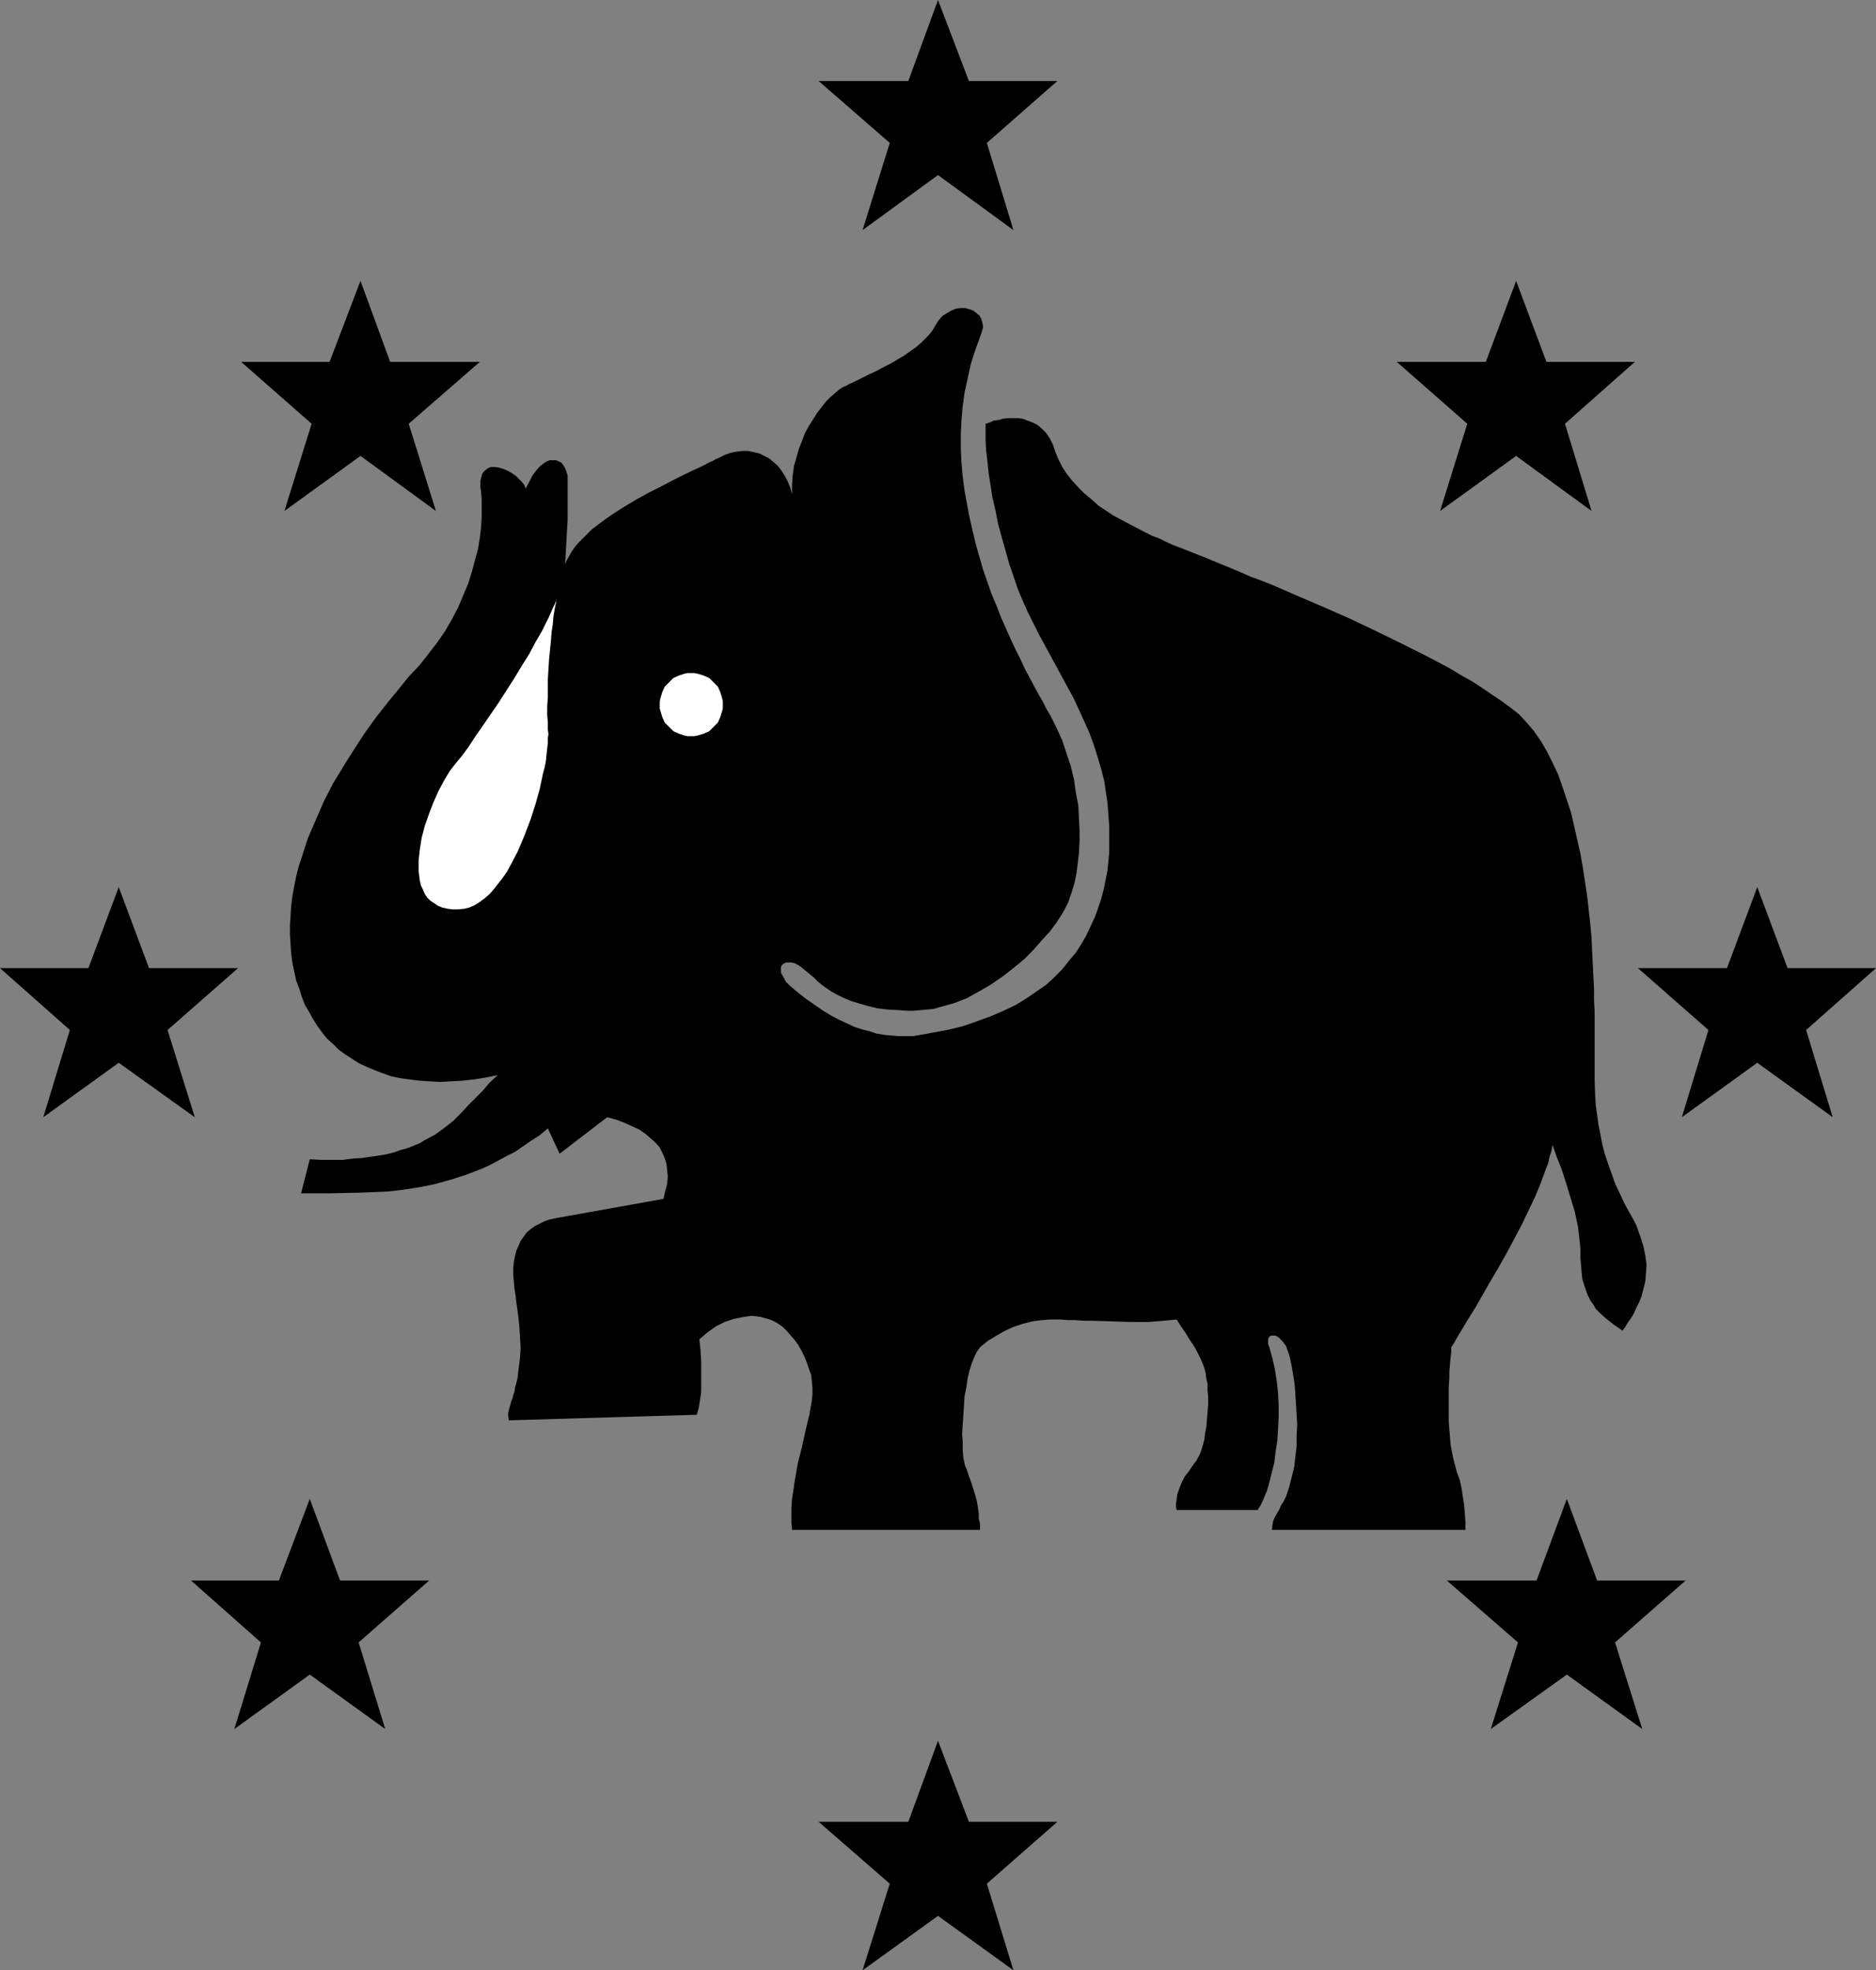
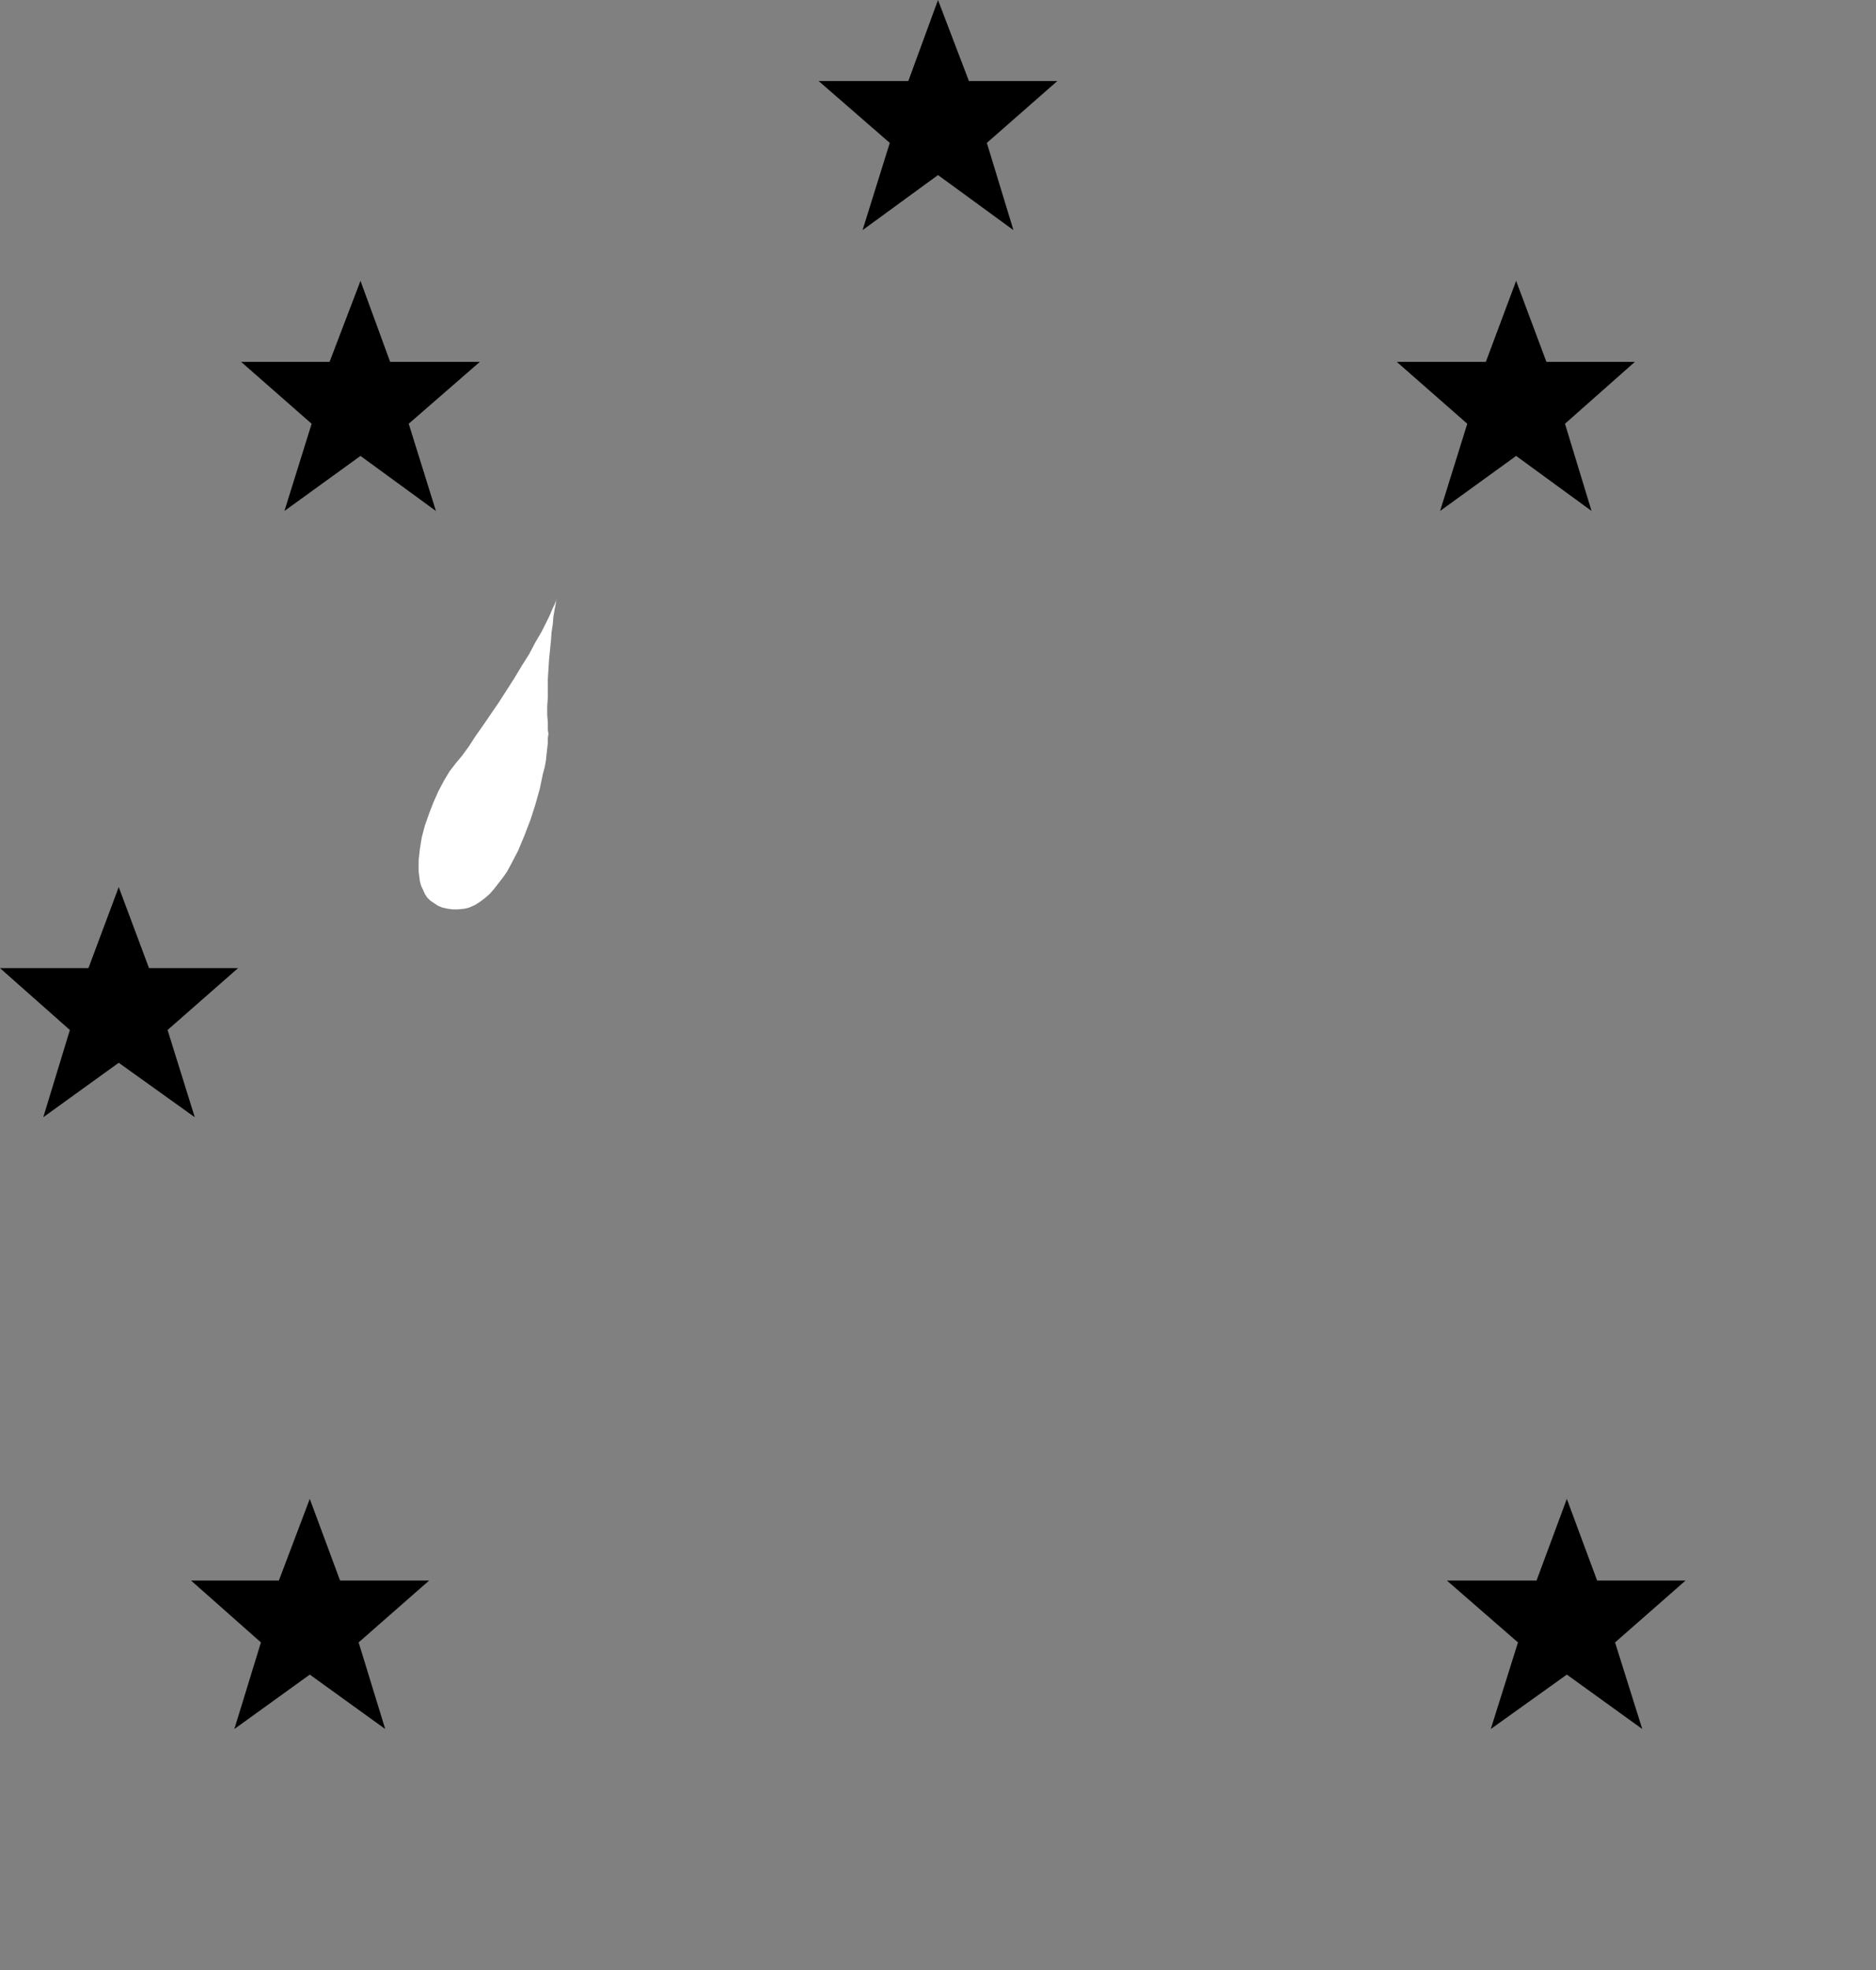
<svg xmlns="http://www.w3.org/2000/svg" xmlns:ns1="http://sodipodi.sourceforge.net/DTD/sodipodi-0.dtd" xmlns:ns2="http://www.inkscape.org/namespaces/inkscape" version="1.0" width="129.724mm" height="136.178mm" id="svg11" ns1:docname="Republican 03.wmf">
  <rect width="100%" height="100%" fill="#808080" stroke="none" />
  <ns1:namedview id="namedview11" pagecolor="#ffffff" bordercolor="#000000" borderopacity="0.25" ns2:showpageshadow="2" ns2:pageopacity="0.0" ns2:pagecheckerboard="0" ns2:deskcolor="#d1d1d1" ns2:document-units="mm" />
  <defs id="defs1">
    <pattern id="WMFhbasepattern" patternUnits="userSpaceOnUse" width="6" height="6" x="0" y="0" />
  </defs>
-   <path style="fill:#000000;fill-opacity:1;fill-rule:evenodd;stroke:none" d="m 143.177,294.755 3.07,6.626 12.443,-9.534 2.424,0.646 2.101,0.808 2.101,0.97 1.778,0.808 1.616,1.131 1.293,1.131 1.293,1.131 1.131,1.293 0.646,1.293 0.646,1.454 0.485,1.616 0.162,1.616 0.162,1.616 -0.162,1.939 -0.485,1.778 -0.485,2.101 -27.957,5.01 -1.616,0.323 -1.454,0.485 -1.293,0.646 -1.293,0.646 -1.131,0.808 -0.97,0.808 -0.808,1.131 -0.808,1.131 -0.485,1.131 -0.646,1.454 -0.323,1.293 -0.323,1.616 -0.162,1.616 v 1.616 l 0.162,1.778 0.162,1.939 0.323,1.939 0.162,1.616 0.485,3.394 0.323,3.07 0.162,2.747 0.162,2.747 -0.162,2.586 -0.323,2.586 -0.323,2.747 -0.323,1.293 -0.323,1.131 -0.162,1.131 -0.323,0.808 -0.162,0.808 -0.323,0.808 -0.323,1.131 -0.323,1.131 -0.162,0.808 v 0.97 l 0.162,0.97 49.126,-1.454 0.485,-1.778 0.323,-1.939 0.323,-2.262 v -2.586 -2.586 -2.747 l -0.162,-2.909 -0.323,-2.909 2.101,-1.778 2.262,-1.616 2.262,-1.131 2.424,-0.808 2.424,-0.485 1.131,-0.162 1.131,-0.162 1.293,0.162 1.131,0.162 1.131,0.323 1.131,0.323 1.131,0.485 1.131,0.646 1.131,0.808 0.97,0.97 1.131,1.293 0.97,1.131 0.97,1.293 0.808,1.454 0.808,1.616 0.646,1.616 0.485,1.454 0.646,1.778 0.162,1.616 0.162,1.778 v 1.616 l -0.162,1.616 -0.323,1.778 -0.323,1.939 -0.485,1.939 -0.485,2.101 -0.97,4.363 -1.131,4.525 -0.808,4.686 -0.323,2.262 -0.323,2.101 -0.162,2.262 v 1.939 2.101 l 0.162,1.778 h 49.126 v -1.616 l -0.323,-1.293 v -1.293 l -0.162,-1.131 -0.323,-2.101 -0.485,-1.778 -0.97,-3.07 -0.646,-1.778 -0.323,-0.97 -0.323,-0.97 -0.323,-0.646 -0.162,-0.646 -0.323,-1.616 -0.162,-1.939 v -2.101 l -0.162,-2.101 0.162,-2.424 0.323,-4.848 0.162,-2.586 0.485,-2.424 0.323,-2.262 0.485,-2.101 0.646,-1.939 0.646,-1.616 0.646,-1.293 0.485,-0.646 0.323,-0.485 0.97,-0.808 0.97,-0.808 2.101,-1.293 2.262,-1.293 2.424,-1.131 2.424,-0.808 2.586,-0.646 2.424,-0.323 2.262,-0.162 h 1.131 1.616 l 1.778,0.162 h 1.939 l 2.262,0.162 h 2.262 l 4.848,0.162 5.01,0.162 h 2.424 2.262 l 2.101,-0.162 1.939,-0.162 1.778,-0.162 1.616,-0.162 1.131,1.778 1.131,1.616 0.97,1.616 0.97,1.454 0.808,1.293 0.646,1.293 0.646,1.293 0.485,1.131 0.485,1.293 0.323,1.293 0.162,1.454 0.323,1.293 v 1.616 l 0.162,1.778 v 1.939 l -0.162,2.101 -0.162,1.939 -0.162,1.939 -0.323,1.616 -0.162,1.454 -0.323,1.293 -0.323,1.131 -0.323,0.97 -0.323,0.808 -0.808,1.454 -0.97,1.293 -0.97,1.454 -1.131,1.454 -0.808,1.616 -0.646,1.616 -0.485,1.454 -0.162,1.293 -0.162,1.131 v 0.97 l 0.162,0.485 v 0.162 h 21.17 l 0.808,-1.293 0.808,-1.778 0.808,-1.939 0.646,-2.262 0.646,-2.586 0.646,-2.586 0.323,-2.747 0.485,-3.07 0.162,-2.909 0.162,-3.07 v -3.232 l -0.162,-3.07 -0.323,-3.07 -0.485,-3.07 -0.646,-2.909 -0.808,-2.909 -0.323,-0.808 v -0.808 -0.485 l 0.162,-0.485 0.323,-0.323 0.323,-0.162 h 0.485 0.485 l 0.485,0.162 0.485,0.323 0.485,0.485 0.485,0.485 0.485,0.646 0.485,0.646 0.323,0.97 0.323,0.808 0.323,1.131 0.323,1.454 0.323,1.778 0.323,1.939 0.323,2.262 0.162,2.262 0.162,2.586 0.162,2.586 0.162,2.747 -0.162,2.747 v 2.747 l -0.323,2.909 -0.323,2.747 -0.646,2.586 -0.646,2.586 -0.808,2.424 -0.646,1.293 -0.646,0.97 -0.485,1.131 -1.131,1.939 -0.485,1.131 -0.162,0.97 -0.162,1.293 h 50.581 v -2.101 l -0.162,-2.101 -0.162,-2.262 -0.323,-1.939 -0.323,-2.262 -0.485,-2.262 -0.808,-2.262 -0.646,-2.424 -0.323,-1.293 -0.323,-1.616 -0.323,-1.778 -0.162,-1.939 -0.162,-2.101 -0.162,-2.101 v -4.363 -4.525 l 0.162,-2.101 v -1.939 l 0.162,-1.778 0.162,-1.778 0.162,-1.454 v -1.293 l 0.646,-0.97 0.646,-1.131 0.646,-1.131 0.808,-1.293 1.616,-2.747 1.939,-3.07 1.939,-3.394 1.939,-3.394 2.101,-3.555 2.101,-3.717 4.04,-7.595 1.778,-3.717 1.778,-3.717 1.454,-3.555 1.293,-3.555 0.646,-1.616 0.323,-1.616 0.485,-1.454 0.323,-1.616 1.131,3.232 1.293,3.232 1.131,3.555 1.131,3.717 1.131,3.717 0.808,3.878 0.485,4.04 0.162,1.939 v 2.101 l 0.162,1.939 0.162,1.939 0.162,1.616 0.485,1.616 0.485,1.454 0.485,1.293 0.646,1.293 0.808,1.131 0.646,1.131 0.97,0.97 1.778,1.616 2.101,1.616 2.101,1.454 0.646,-0.808 0.646,-1.131 0.808,-1.131 0.808,-1.293 0.646,-1.454 0.808,-1.616 0.646,-1.616 0.485,-1.939 0.485,-1.939 0.162,-2.101 0.162,-2.101 -0.323,-2.424 -0.485,-2.424 -0.808,-2.586 -0.485,-1.293 -0.485,-1.454 -0.646,-1.293 -0.808,-1.454 -1.616,-2.909 -1.293,-2.747 -1.293,-2.747 -0.97,-2.747 -0.97,-2.747 -0.808,-2.424 -0.646,-2.586 -0.485,-2.586 -0.485,-2.424 -0.323,-2.424 -0.323,-2.262 -0.162,-2.262 -0.162,-4.525 v -4.202 -2.586 -1.778 -6.787 -2.586 l -0.162,-2.909 v -3.07 l -0.162,-3.07 -0.162,-3.232 -0.162,-3.394 -0.162,-3.555 -0.323,-3.555 -0.808,-7.272 -1.131,-7.434 -0.646,-3.717 -1.616,-7.11 -0.808,-3.555 -1.131,-3.394 -1.131,-3.394 -1.131,-3.232 -1.454,-3.07 -1.454,-2.909 -1.616,-2.747 -1.778,-2.586 -1.939,-2.262 -1.939,-2.101 -2.262,-1.778 -2.424,-1.778 -2.424,-1.616 -2.586,-1.778 -2.747,-1.778 -2.909,-1.616 -2.909,-1.778 -6.141,-3.232 -6.464,-3.232 -6.626,-3.232 -6.787,-3.232 -6.626,-2.909 -6.787,-2.909 -6.302,-2.747 -3.232,-1.293 -3.07,-1.131 -2.909,-1.293 -2.747,-1.131 -2.747,-1.131 -2.747,-1.131 -2.424,-0.97 -2.424,-0.97 -2.101,-0.808 -2.101,-0.808 -1.778,-0.808 -1.616,-0.808 -2.101,-0.808 -1.939,-0.97 -4.04,-2.101 -4.202,-2.262 -1.939,-1.293 -1.939,-1.293 -1.778,-1.616 -1.778,-1.454 -1.616,-1.616 -1.616,-1.778 -1.293,-1.616 -1.293,-1.939 -0.97,-1.939 -0.808,-1.939 -0.646,-1.939 -0.808,-1.616 -0.97,-1.454 -1.131,-1.131 -1.131,-0.97 -1.293,-0.646 -1.293,-0.485 -1.293,-0.485 -1.293,-0.162 h -1.293 -1.293 l -1.293,0.162 -1.131,0.323 -1.293,0.162 -0.97,0.485 -1.131,0.323 v 2.101 2.424 l 0.162,2.586 0.323,2.747 0.323,3.07 0.485,3.07 0.485,3.232 0.808,3.394 0.646,3.394 0.97,3.555 0.97,3.394 0.97,3.555 1.131,3.232 1.131,3.394 1.293,3.07 1.293,2.909 2.909,5.818 3.07,5.656 3.07,5.656 3.07,5.656 2.747,5.979 1.293,2.909 1.131,3.07 0.97,3.07 0.97,3.232 0.808,3.232 0.485,3.394 0.323,1.939 0.162,2.101 0.323,4.363 v 2.262 2.262 2.262 l -0.485,4.848 -0.485,2.424 -0.485,2.424 -0.646,2.424 -0.808,2.424 -0.808,2.262 -1.131,2.424 -1.131,2.424 -1.293,2.262 -1.454,2.262 -1.778,2.101 -1.778,2.262 -2.101,2.101 -2.101,1.939 -2.586,1.778 -2.586,1.778 -2.909,1.778 -3.07,1.454 -3.394,1.454 -3.555,1.293 -3.717,1.293 -4.04,0.97 -4.363,0.808 -4.525,0.808 h -1.939 -1.778 l -1.939,-0.162 -1.778,-0.162 -2.101,-0.323 -1.939,-0.646 -1.939,-0.485 -1.939,-0.646 -2.101,-0.97 -2.101,-0.97 -2.101,-1.131 -2.101,-1.293 -2.101,-1.454 -2.101,-1.454 -2.262,-1.778 -2.101,-1.778 -0.97,-0.97 -0.485,-0.97 -0.485,-0.808 -0.323,-0.646 v -0.646 -0.646 l 0.162,-0.485 0.323,-0.323 0.485,-0.323 0.485,-0.162 h 0.646 0.646 l 0.808,0.162 0.646,0.323 0.808,0.485 0.808,0.646 1.778,1.454 0.97,0.808 0.97,0.97 1.131,0.97 1.131,0.808 1.454,0.97 1.454,0.808 1.616,0.808 1.939,0.808 2.101,0.646 2.262,0.646 2.586,0.646 2.747,0.323 3.07,0.162 1.778,0.162 h 1.778 l 1.778,-0.162 1.778,-0.162 1.778,-0.162 1.616,-0.485 1.778,-0.485 1.778,-0.485 3.394,-1.293 3.232,-1.778 3.07,-1.778 3.07,-2.101 2.909,-2.262 2.747,-2.262 2.424,-2.424 2.262,-2.586 2.101,-2.262 1.778,-2.424 1.454,-2.262 0.646,-1.131 0.485,-0.97 0.485,-0.97 0.323,-0.97 0.646,-1.939 0.646,-2.101 0.485,-2.424 0.323,-2.586 0.323,-2.747 0.162,-3.07 v -3.07 l -0.162,-3.07 -0.162,-3.232 -0.646,-3.394 -0.485,-3.394 -0.808,-3.394 -1.131,-3.394 -1.131,-3.394 -1.454,-3.232 -1.616,-3.232 -0.97,-1.616 -0.97,-1.939 -1.131,-1.939 -1.131,-2.101 -1.131,-2.101 -1.293,-2.424 -1.131,-2.424 -1.293,-2.586 -1.293,-2.747 -1.293,-2.909 -1.293,-2.909 -1.131,-2.909 -1.293,-3.07 -1.131,-3.232 -1.131,-3.232 -0.97,-3.394 -0.97,-3.394 -0.808,-3.394 -0.808,-3.555 -0.646,-3.394 -0.646,-3.555 -0.485,-3.717 -0.323,-3.555 -0.162,-3.717 v -3.717 l 0.162,-3.555 0.323,-3.717 0.485,-3.555 0.808,-3.717 0.808,-3.717 1.131,-3.555 1.293,-3.555 0.485,-1.454 0.323,-1.131 -0.162,-1.131 -0.323,-1.131 -0.485,-0.808 -0.808,-0.646 -0.808,-0.646 -0.97,-0.323 -1.131,-0.323 h -1.131 l -1.293,0.162 -1.131,0.485 -1.131,0.646 -1.293,0.808 -0.97,1.131 -0.808,1.293 -0.97,1.616 -1.131,1.293 -1.454,1.454 -1.454,1.293 -1.616,1.131 -1.616,1.131 -3.555,2.101 -1.939,0.97 -1.778,0.97 -1.778,0.808 -1.616,0.808 -1.616,0.808 -1.293,0.646 -0.808,0.323 -0.485,0.323 -1.131,0.485 -0.97,0.646 -1.131,0.97 -1.131,0.97 -1.131,1.131 -1.131,1.454 -1.131,1.454 -1.131,1.778 -1.131,1.778 -0.97,1.778 -0.808,2.101 -0.808,2.101 -0.646,2.262 -0.646,2.262 -0.323,2.424 -0.162,2.424 v 2.424 l -0.485,-1.778 -0.646,-1.616 -0.808,-1.454 -0.808,-1.293 -0.97,-1.293 -1.131,-0.97 -1.131,-0.97 -1.293,-0.646 -1.293,-0.646 -1.454,-0.323 -1.454,-0.323 h -1.454 l -1.454,0.162 -1.616,0.323 -1.454,0.485 -1.616,0.808 -0.808,0.323 -0.808,0.485 -1.131,0.485 -1.131,0.646 -2.424,1.131 -2.747,1.293 -2.909,1.454 -3.07,1.616 -3.232,1.616 -3.232,1.778 -3.232,1.939 -3.07,1.939 -2.747,1.939 -2.747,2.101 -2.262,2.262 -1.131,1.131 -0.97,1.131 -0.808,1.131 -0.646,1.131 -0.646,1.131 -0.485,1.131 0.162,-2.909 0.162,-3.07 0.323,-5.494 v -5.494 -5.01 -1.131 l -0.323,-1.131 -0.323,-0.808 -0.485,-0.808 -0.485,-0.646 -0.646,-0.323 -0.808,-0.323 h -0.808 -0.808 l -0.808,0.323 -0.97,0.646 -0.97,0.808 -0.808,0.97 -0.97,1.293 -0.808,1.616 -0.97,1.778 -0.323,-0.97 -0.646,-0.808 -0.808,-0.808 -0.808,-0.808 -0.97,-0.646 -1.131,-0.646 -1.131,-0.485 -1.131,-0.323 -0.97,-0.162 h -1.131 l -0.808,0.323 -0.808,0.646 -0.323,0.323 -0.323,0.485 -0.162,0.646 -0.162,0.485 -0.162,0.646 v 0.808 0.97 l 0.162,0.97 0.162,2.101 v 2.424 2.424 l -0.162,2.586 -0.323,2.747 -0.485,2.909 -0.808,2.909 -0.808,3.07 -0.97,3.07 -1.293,3.07 -1.293,3.07 -1.616,3.07 -1.778,3.07 -2.101,3.07 -2.262,2.909 -2.424,3.07 -2.747,2.909 -2.747,3.394 -2.909,3.555 -2.909,3.717 -2.909,4.04 -2.747,4.202 -2.747,4.363 -2.747,4.525 -2.424,4.686 -2.101,4.848 -2.101,4.848 -1.616,5.01 -0.808,2.424 -0.646,2.586 -0.485,2.424 -0.485,2.586 -0.323,2.586 -0.162,2.586 -0.162,2.424 v 2.586 l 0.162,2.586 0.162,2.424 0.323,2.424 0.485,2.262 0.485,2.262 0.808,2.101 0.646,2.101 0.808,2.101 1.131,1.939 0.97,1.778 1.131,1.778 1.293,1.778 1.293,1.616 1.616,1.454 1.454,1.454 1.778,1.293 1.778,1.131 1.778,1.131 2.101,0.97 1.939,0.808 2.101,0.808 2.262,0.808 2.424,0.485 2.424,0.323 2.586,0.323 2.586,0.162 2.747,0.162 2.747,-0.162 3.07,-0.162 2.909,-0.323 3.07,-0.485 3.232,-0.646 -2.101,1.939 -1.778,2.101 -3.878,3.878 -1.939,2.101 -1.939,1.939 -2.262,1.778 -2.424,1.778 -2.747,1.454 -1.293,0.808 -1.616,0.646 -1.616,0.646 -1.778,0.485 -1.778,0.646 -1.939,0.485 -1.939,0.323 -2.262,0.323 -2.262,0.323 -2.424,0.162 -2.586,0.323 h -2.747 -2.747 l -3.07,-0.162 -2.262,8.888 h 7.595 l 7.595,-0.162 3.878,-0.162 3.878,-0.162 4.04,-0.485 4.04,-0.646 4.04,-0.808 4.04,-1.131 4.04,-1.293 4.202,-1.616 2.101,-0.97 2.101,-1.131 2.101,-1.131 2.262,-1.131 2.101,-1.454 2.101,-1.454 2.262,-1.454 z" id="path1" />
  <path style="fill:#ffffff;fill-opacity:1;fill-rule:evenodd;stroke:none" d="m 145.44,156.265 -0.162,1.293 -0.323,1.616 -0.323,1.939 -0.162,1.939 -0.323,2.101 -0.162,2.262 -0.485,4.848 -0.323,5.171 v 4.686 l -0.162,2.424 v 2.262 l 0.162,1.939 v 1.939 l 0.162,0.97 -0.162,1.131 v 1.293 l -0.162,1.454 -0.162,1.454 -0.162,1.616 -0.323,1.778 -0.485,1.778 -0.808,3.878 -1.131,4.04 -1.293,4.04 -1.616,4.202 -1.616,3.878 -1.939,3.717 -0.97,1.778 -1.131,1.616 -1.131,1.454 -1.131,1.454 -1.131,1.293 -1.293,1.131 -1.293,0.97 -1.293,0.808 -1.454,0.646 -1.293,0.323 -1.616,0.162 h -1.454 l -1.293,-0.162 -1.454,-0.323 -1.131,-0.485 -0.97,-0.646 -0.97,-0.646 -0.808,-0.808 -0.646,-0.97 -0.485,-1.131 -0.485,-0.97 -0.323,-1.293 -0.162,-1.293 -0.162,-1.293 v -2.747 l 0.323,-2.909 0.485,-3.07 0.808,-3.07 1.131,-3.232 1.131,-2.909 1.293,-2.909 1.454,-2.747 1.454,-2.424 1.616,-2.101 0.808,-0.97 0.808,-0.97 1.778,-2.424 1.778,-2.747 1.939,-2.747 2.101,-3.07 2.101,-3.07 4.04,-6.302 1.939,-3.232 1.939,-3.07 1.616,-3.07 1.616,-2.747 1.293,-2.586 0.646,-1.293 0.485,-1.131 0.485,-1.131 0.485,-0.97 0.323,-0.808 z" id="path2" />
-   <path style="fill:#ffffff;fill-opacity:1;fill-rule:evenodd;stroke:none" d="m 180.669,192.302 h 0.808 l 0.808,-0.162 1.616,-0.485 1.454,-0.646 1.131,-1.131 1.131,-1.131 0.646,-1.454 0.485,-1.616 0.162,-0.646 v -0.97 -0.808 l -0.162,-0.808 -0.485,-1.616 -0.646,-1.454 -1.131,-1.131 -1.131,-1.131 -1.454,-0.646 -1.616,-0.485 -0.808,-0.162 h -0.808 -0.97 l -0.808,0.162 -1.454,0.485 -1.454,0.646 -1.131,1.131 -1.131,1.131 -0.646,1.454 -0.485,1.616 -0.162,0.808 v 0.808 0.97 l 0.162,0.646 0.485,1.616 0.646,1.454 1.131,1.131 1.131,1.131 1.454,0.646 1.454,0.485 0.808,0.162 z" id="path3" />
-   <path style="fill:#000000;fill-opacity:1;fill-rule:evenodd;stroke:none" d="m 467.185,252.901 h 23.109 l -18.261,16.16 6.949,22.785 -19.715,-14.221 -19.715,14.221 6.949,-22.785 -18.422,-16.16 h 23.27 l 7.918,-21.169 z" id="path4" />
  <path style="fill:#000000;fill-opacity:1;fill-rule:evenodd;stroke:none" d="m 404.161,94.535 h 23.109 l -18.261,16.16 6.949,22.785 -19.715,-14.382 -19.877,14.382 7.11,-22.785 -18.422,-16.16 h 23.27 l 7.918,-21.169 z" id="path5" />
  <path style="fill:#000000;fill-opacity:1;fill-rule:evenodd;stroke:none" d="m 253.227,21.169 h 23.109 l -18.422,16.16 6.949,22.785 -19.715,-14.382 -19.715,14.382 7.11,-22.785 -18.584,-16.16 h 23.432 L 245.147,0 Z" id="path6" />
  <path style="fill:#000000;fill-opacity:1;fill-rule:evenodd;stroke:none" d="m 417.412,412.883 h 23.109 l -18.422,16.16 7.11,22.624 -19.715,-14.221 -19.877,14.221 7.11,-22.624 -18.584,-16.16 h 23.432 l 7.918,-21.331 z" id="path7" />
  <path style="fill:#000000;fill-opacity:1;fill-rule:evenodd;stroke:none" d="M 23.109,252.901 H 0 L 18.261,269.061 11.312,291.846 31.027,277.625 50.904,291.846 43.794,269.061 62.216,252.901 H 38.946 l -7.918,-21.169 z" id="path8" />
  <path style="fill:#000000;fill-opacity:1;fill-rule:evenodd;stroke:none" d="M 86.133,94.535 H 63.024 l 18.422,16.16 -7.11,22.785 19.877,-14.382 19.715,14.382 -7.11,-22.785 18.584,-16.16 H 101.969 L 94.213,73.366 Z" id="path9" />
  <path style="fill:#000000;fill-opacity:1;fill-rule:evenodd;stroke:none" d="M 72.882,412.883 H 49.934 L 68.195,429.043 61.246,451.667 80.962,437.446 100.677,451.667 93.728,429.043 112.15,412.883 H 88.88 l -7.918,-21.331 z" id="path10" />
-   <path style="fill:#000000;fill-opacity:1;fill-rule:evenodd;stroke:none" d="m 253.227,475.906 h 23.109 l -18.422,16.16 6.949,22.624 -19.715,-14.221 -19.715,14.221 7.11,-22.624 -18.584,-16.16 h 23.432 l 7.757,-21.169 z" id="path11" />
</svg>